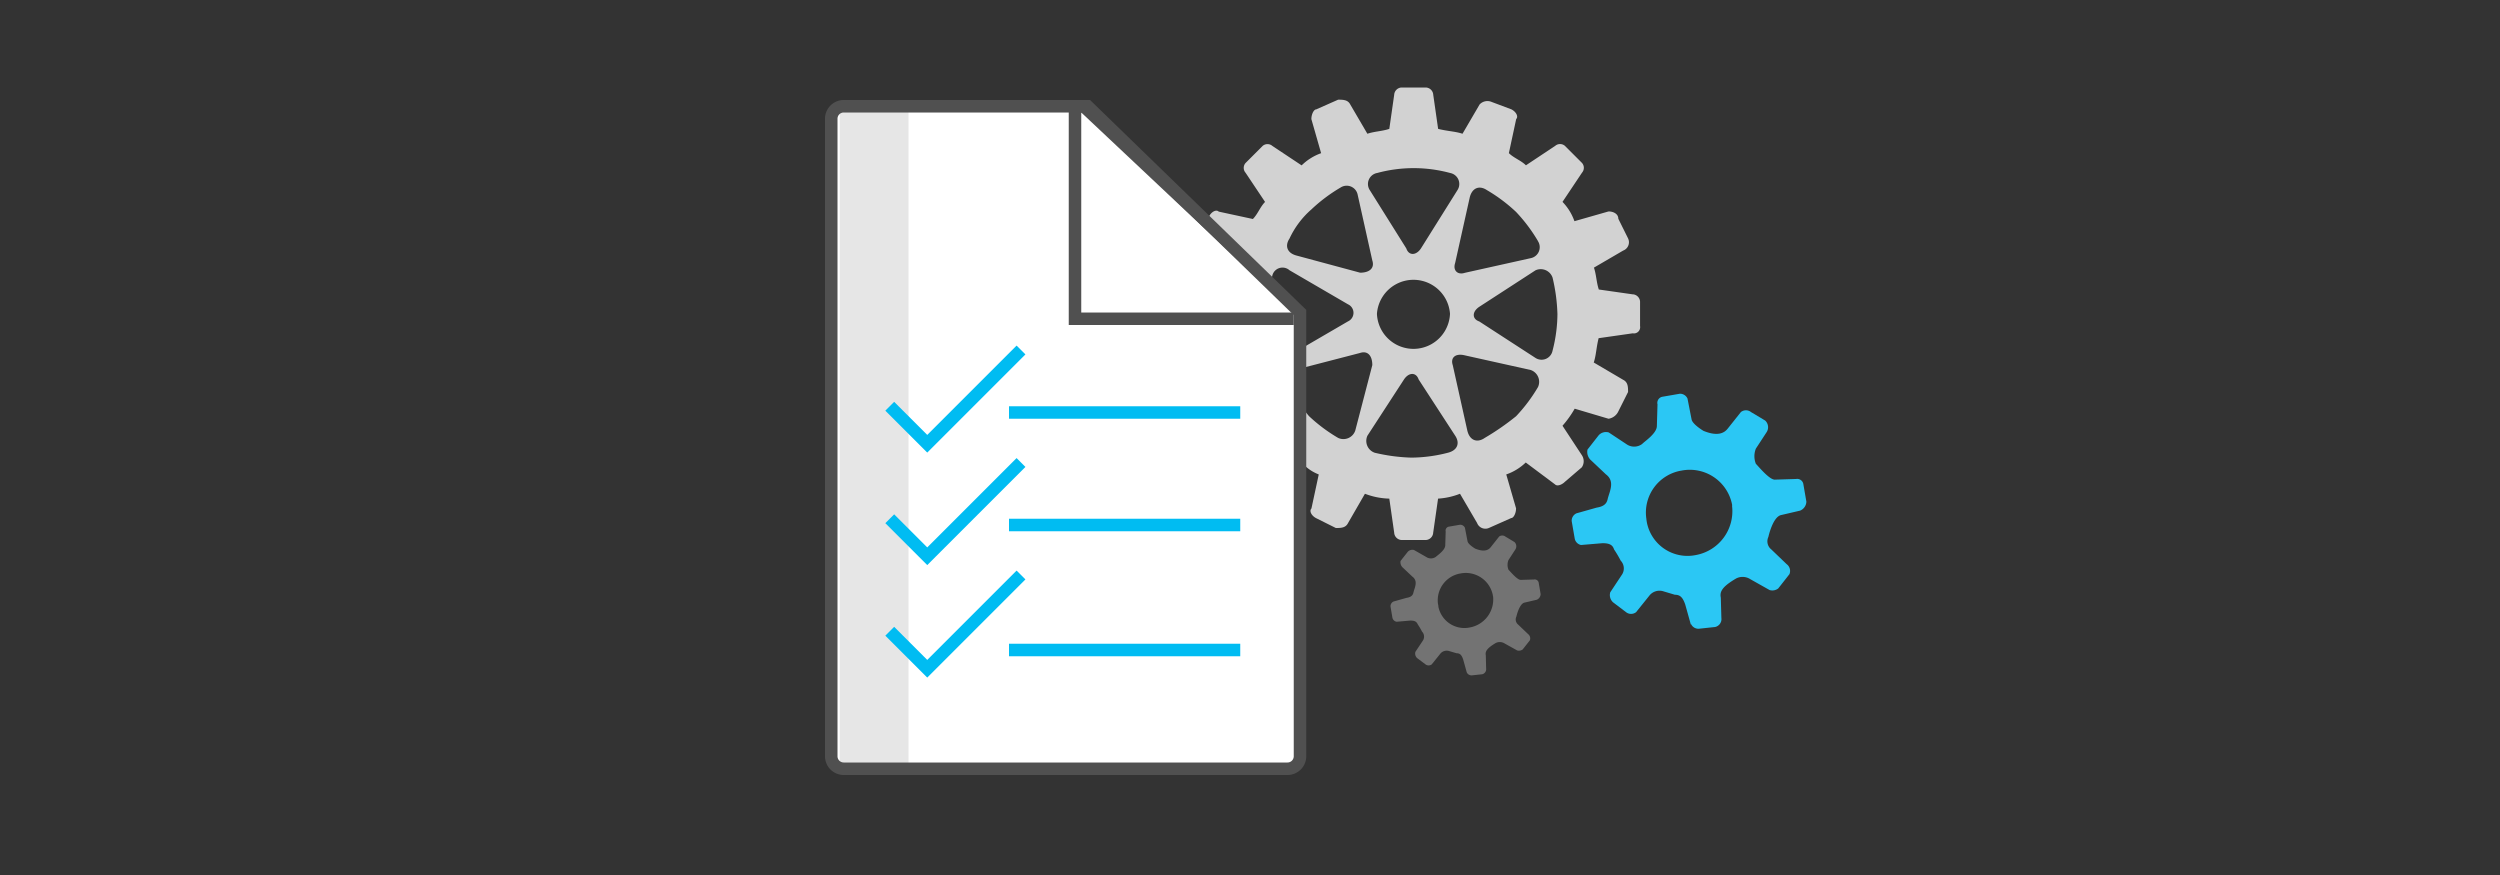
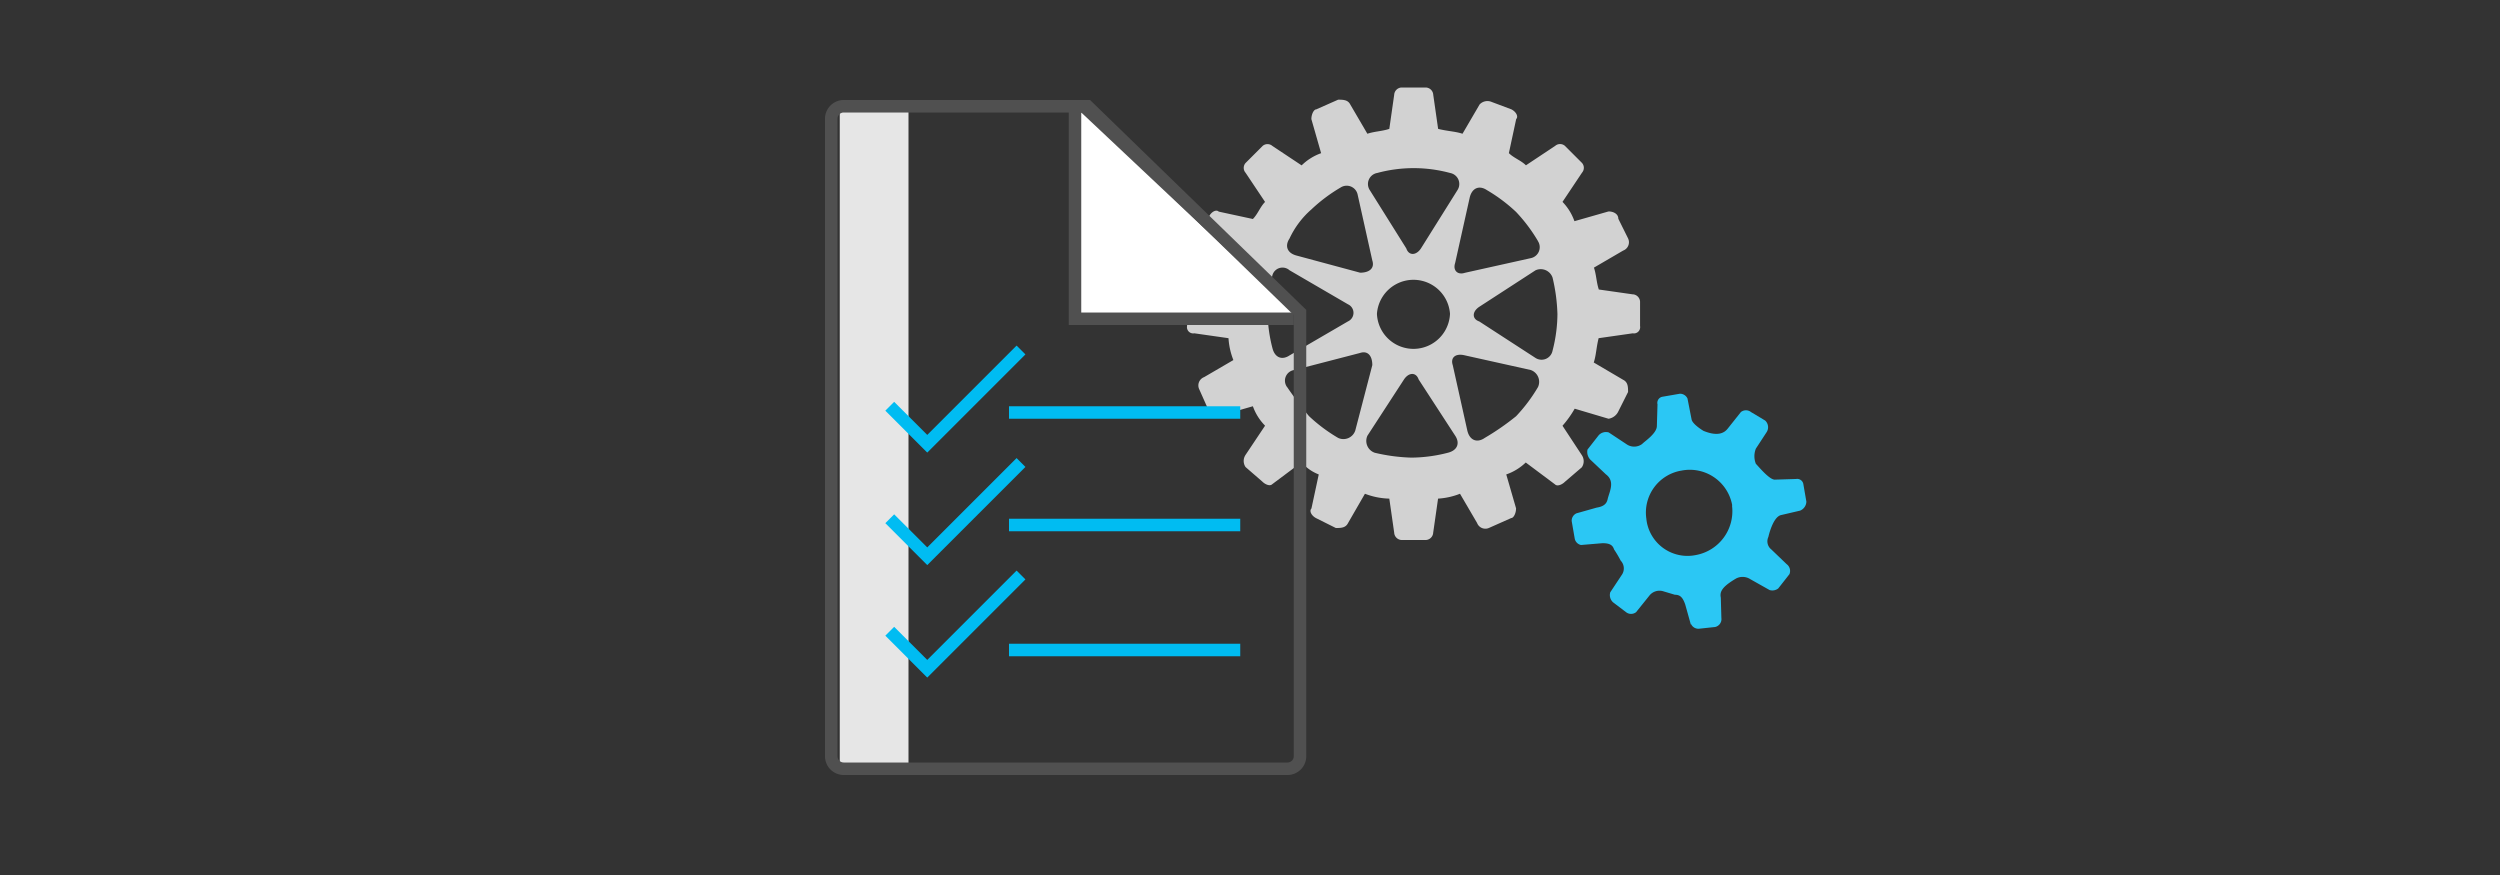
<svg xmlns="http://www.w3.org/2000/svg" viewBox="0 0 400 140">
  <rect x="0" y="0" width="400" height="140" fill="#333333" stroke="none" />
  <defs>
    <style>.cls-4{fill:none}.cls-5{fill:#fff}.cls-6{fill:#505050}</style>
  </defs>
  <g id="ICONS">
    <path d="M270.56 99.83a1.3 1.3 0 001.24.77l2.62-.28a1.3 1.3 0 001-1.45l-.09-3.23c-.16-.86 0-1.66 2.48-3.1a2.27 2.27 0 012.24.13l3.09 1.74a1.53 1.53 0 001.38-.26l1.79-2.28a1.35 1.35 0 00-.45-1.61l-2.45-2.35a1.65 1.65 0 01-.47-2s.7-3.27 2.08-3.51l3-.7a1.61 1.61 0 001-1.44l-.49-2.83a1 1 0 00-1.17-.79h-.07l-3.25.1c-.87.13-2.71-2.15-3.1-2.53a3.24 3.24 0 010-2.43l1.75-2.68a1.46 1.46 0 00-.26-1.81l-2.27-1.36a1.3 1.3 0 00-1.62 0l-2.13 2.68c-.53.65-1.55 1.27-3.85.33 0 0-1.7-1-1.9-1.8l-.66-3.37a1.3 1.3 0 00-1.24-.77l-2.83.49a1 1 0 00-.73 1.21l-.1 3.45c0 1.21-2 2.49-2.36 2.89a2.13 2.13 0 01-2.44.07l-2.9-1.92a1.58 1.58 0 00-1.61.45L254 71.93a1.79 1.79 0 00.45 1.61l2.5 2.36c1.47 1.1.6 2.69.3 3.85-.13.62-.38 1.25-1.79 1.47l-3.22.91a1.3 1.3 0 00-.77 1.24l.49 2.83a1.3 1.3 0 001 1l3.44-.29c1.21 0 1.64.34 1.85 1a18.14 18.14 0 011.06 1.79 1.81 1.81 0 01.25 2.17l-1.92 2.9a1.57 1.57 0 00.45 1.6l2.07 1.57a1.3 1.3 0 001.62 0l2.16-2.69a2.06 2.06 0 012.2-.64l1.84.55c.81 0 1.25.38 1.66 1.57l.9 3.22m6.59-19a7.13 7.13 0 01-5.86 7.87 6.62 6.62 0 01-7.77-5.23q-.06-.32-.09-.64a6.8 6.8 0 015.66-7.66 6.89 6.89 0 018.07 5.48v.17" fill="#2bc7f4" />
-     <path d="M234.68 107.57a.83.83 0 00.8.49l1.68-.18a.83.83 0 00.62-.93l-.05-2.07c-.1-.55 0-1.06 1.59-2a1.45 1.45 0 011.43.08l2 1.11a1 1 0 00.88-.16l1.15-1.46a.87.87 0 00-.29-1l-1.57-1.5a1.05 1.05 0 01-.3-1.29s.45-2.09 1.33-2.25l1.93-.45a1 1 0 00.62-.92l-.31-1.81a.64.64 0 00-.75-.51l-2.08.06c-.56.08-1.73-1.37-2-1.62a2.07 2.07 0 010-1.56l1.12-1.72a.94.94 0 00-.17-1.16l-1.45-.87a.83.83 0 00-1 0l-1.36 1.72c-.34.42-1 .81-2.47.21 0 0-1.09-.64-1.22-1.15l-.42-2.18a.83.83 0 00-.8-.49l-1.81.31a.64.64 0 00-.47.77l-.07 2.21c0 .78-1.25 1.6-1.51 1.85a1.36 1.36 0 01-1.56 0l-1.93-1.1a1 1 0 00-1 .29l-1.15 1.46a1.14 1.14 0 00.29 1l1.6 1.51c.94.7.38 1.72.19 2.46-.08.4-.24.8-1.14.94l-2.06.58a.83.83 0 00-.49.8l.31 1.81a.83.83 0 00.67.63l2.2-.19c.78 0 1 .22 1.19.62a11.61 11.61 0 01.68 1.15 1.16 1.16 0 01.16 1.39l-1.23 1.85a1 1 0 00.29 1l1.33 1a.83.83 0 001 0l1.38-1.72a1.32 1.32 0 011.41-.41l1.18.35c.52 0 .8.24 1.06 1l.57 2.06m4.21-12.18a4.56 4.56 0 01-3.75 5 4.24 4.24 0 01-5-3.34q0-.2-.06-.41a4.35 4.35 0 013.62-4.9 4.41 4.41 0 015.16 3.51v.11" fill="#737373" />
    <path d="M261.27 47.1l-5.46-.78c-.39-1.17-.39-2.34-.78-3.5l4.68-2.73a1.42 1.42 0 00.78-1.95L258.93 35c0-.78-.78-1.17-1.56-1.17l-5.46 1.56A8.48 8.48 0 00250 32.3l3.12-4.67a1.18 1.18 0 000-1.56l-2.73-2.73a1.19 1.19 0 00-1.56 0l-4.68 3.11c-.78-.78-1.95-1.17-2.73-1.95l1.17-5.45c.39-.39 0-1.17-.78-1.56l-3.12-1.17a1.72 1.72 0 00-1.95.39L234 21.4c-1.17-.39-2.34-.39-3.9-.78l-.78-5.45a1.24 1.24 0 00-1.18-1.17h-3.9a1.24 1.24 0 00-1.17 1.17l-.78 5.45c-1.17.39-2.34.39-3.51.78l-2.73-4.67c-.39-.78-1.17-.78-1.95-.78l-3.5 1.55c-.39 0-.78.78-.78 1.56l1.56 5.45a8.49 8.49 0 00-3.12 1.95l-4.68-3.11a1.19 1.19 0 00-1.56 0l-2.73 2.73a1.18 1.18 0 000 1.56l3.12 4.67c-.78.78-1.17 1.95-1.95 2.73L195 33.86c-.39-.39-1.17 0-1.56.78l-1.56 3.11c0 .78 0 1.56.78 1.95l4.68 2.73c-.39 1.17-.39 2.73-.78 3.89l-5.46.78a1.24 1.24 0 00-1.17 1.17v3.89a1 1 0 001.17 1.17l5.46.78a11.36 11.36 0 00.78 3.5l-4.68 2.73a1.42 1.42 0 00-.78 1.95l1.56 3.5c0 .39.78.78 1.56.78l5.46-1.57a8.48 8.48 0 001.95 3.11l-3.12 4.67a1.74 1.74 0 000 1.95l2.71 2.35c.39.39 1.17.78 1.56.39l4.68-3.5a7 7 0 002.76 1.94l-1.17 5.45c-.39.39 0 1.17.78 1.56l3.12 1.56c.78 0 1.56 0 1.95-.78l2.71-4.7a11.54 11.54 0 003.9.78l.78 5.45a1.24 1.24 0 001.17 1.17h3.9a1.24 1.24 0 001.17-1.17l.78-5.45a11.39 11.39 0 003.51-.78l2.73 4.67a1.42 1.42 0 001.95.78l3.51-1.56c.39 0 .78-.78.78-1.56L241 75.91a8.49 8.49 0 003.12-1.91l4.68 3.5c.39.39 1.17 0 1.56-.39l2.73-2.34a1.74 1.74 0 000-1.95l-3.09-4.7a16.48 16.48 0 001.95-2.73l5.42 1.61a2.09 2.09 0 001.56-1.17l1.56-3.11c0-.78 0-1.56-.78-1.95L255 58c.39-1.17.39-2.34.78-3.89l5.46-.78a1 1 0 001.17-1.17v-3.9a1.24 1.24 0 00-1.17-1.17zm-12.86 9a1.79 1.79 0 01-2.73 1.17l-9-5.84c-1.17-.39-1.17-1.56 0-2.34l9-5.84a2 2 0 012.73 1.17 28.38 28.38 0 01.78 5.84 23.85 23.85 0 01-.78 5.84zm-2.34-17.52a1.79 1.79 0 01-1.17 2.73l-10.52 2.34c-1.17.39-1.95-.39-1.56-1.56l2.34-10.51c.39-1.56 1.56-1.95 2.73-1.17a25.75 25.75 0 014.68 3.5 25.72 25.72 0 013.51 4.67zm-25.73-10.9a22.34 22.34 0 0111.69 0 1.79 1.79 0 011.17 2.73l-5.85 9.34c-.78 1.17-1.95 1.17-2.34 0l-5.85-9.34a1.79 1.79 0 011.17-2.73zM232 50.21a5.85 5.85 0 01-11.69 0 5.86 5.86 0 0111.69 0zM214.5 30a1.79 1.79 0 012.73 1.17l2.34 10.51c.39 1.17-.39 1.95-1.95 1.95l-10.13-2.73c-1.56-.39-1.95-1.56-1.17-2.73a14.06 14.06 0 013.51-4.67 25.75 25.75 0 014.67-3.5zm-10.91 25.7a23.85 23.85 0 01-.78-5.84 28.38 28.38 0 01.78-5.84 1.68 1.68 0 012.73-.78l9.36 5.45a1.5 1.5 0 010 2.73l-9.36 5.45c-1.17.78-2.34.39-2.73-1.17zm2.34 6.23a1.72 1.72 0 011.17-2.73l10.52-2.73c1.17-.39 1.95.39 1.95 1.95l-2.73 10.48a2 2 0 01-2.73 1.17 25.75 25.75 0 01-4.68-3.5c-1.95-2.34-3.51-4.67-3.51-4.67zm25.73 10.51a23.92 23.92 0 01-5.85.78 28.47 28.47 0 01-5.85-.78 2 2 0 01-1.17-2.73l5.85-9c.78-1.17 1.95-1.17 2.34 0l5.85 9c.78 1.17.39 2.34-1.17 2.73zm5.85-2.34c-1.17.78-2.34.39-2.73-1.17l-2.34-10.51c-.39-1.17.39-1.95 1.95-1.56l10.52 2.34a2 2 0 011.17 2.73 25.72 25.72 0 01-3.51 4.67 40.4 40.4 0 01-5.07 3.5z" fill="#d2d2d2" fill-rule="evenodd" />
-     <path class="cls-4" d="M123.8 17.44h106.56V124H123.8z" />
-     <path class="cls-4" d="M123.8 17.44h106.56V124H123.8z" />
-     <path class="cls-5" d="M207.8 50v71a2 2 0 01-2 2h-71a2 2 0 01-2-2V19a2 2 0 012-2h39z" />
    <path class="cls-6" d="M207 49v3h-36V16.92l3 .08 33 32z" />
    <path class="cls-5" d="M207 50h-34V18l34 32z" />
    <path fill="#e6e6e6" d="M134.36 17h11v106h-11z" />
    <path class="cls-6" d="M206 124h-71a3 3 0 01-3-3V19a3 3 0 013-3h39.41L209 49.58V121a3 3 0 01-3 3zM135 18a1 1 0 00-1 1v102a1 1 0 001 1h71a1 1 0 001-1V50.42L173.59 18z" />
    <path d="M142.36 65l6 6 15-15m-21 27l6 6 15-15m-21 27l6 6 15-15m-1.92-26h37m-37 18h37m-37 20h37" stroke="#00bcf2" stroke-miterlimit="10" stroke-width="2" fill="none" />
  </g>
</svg>